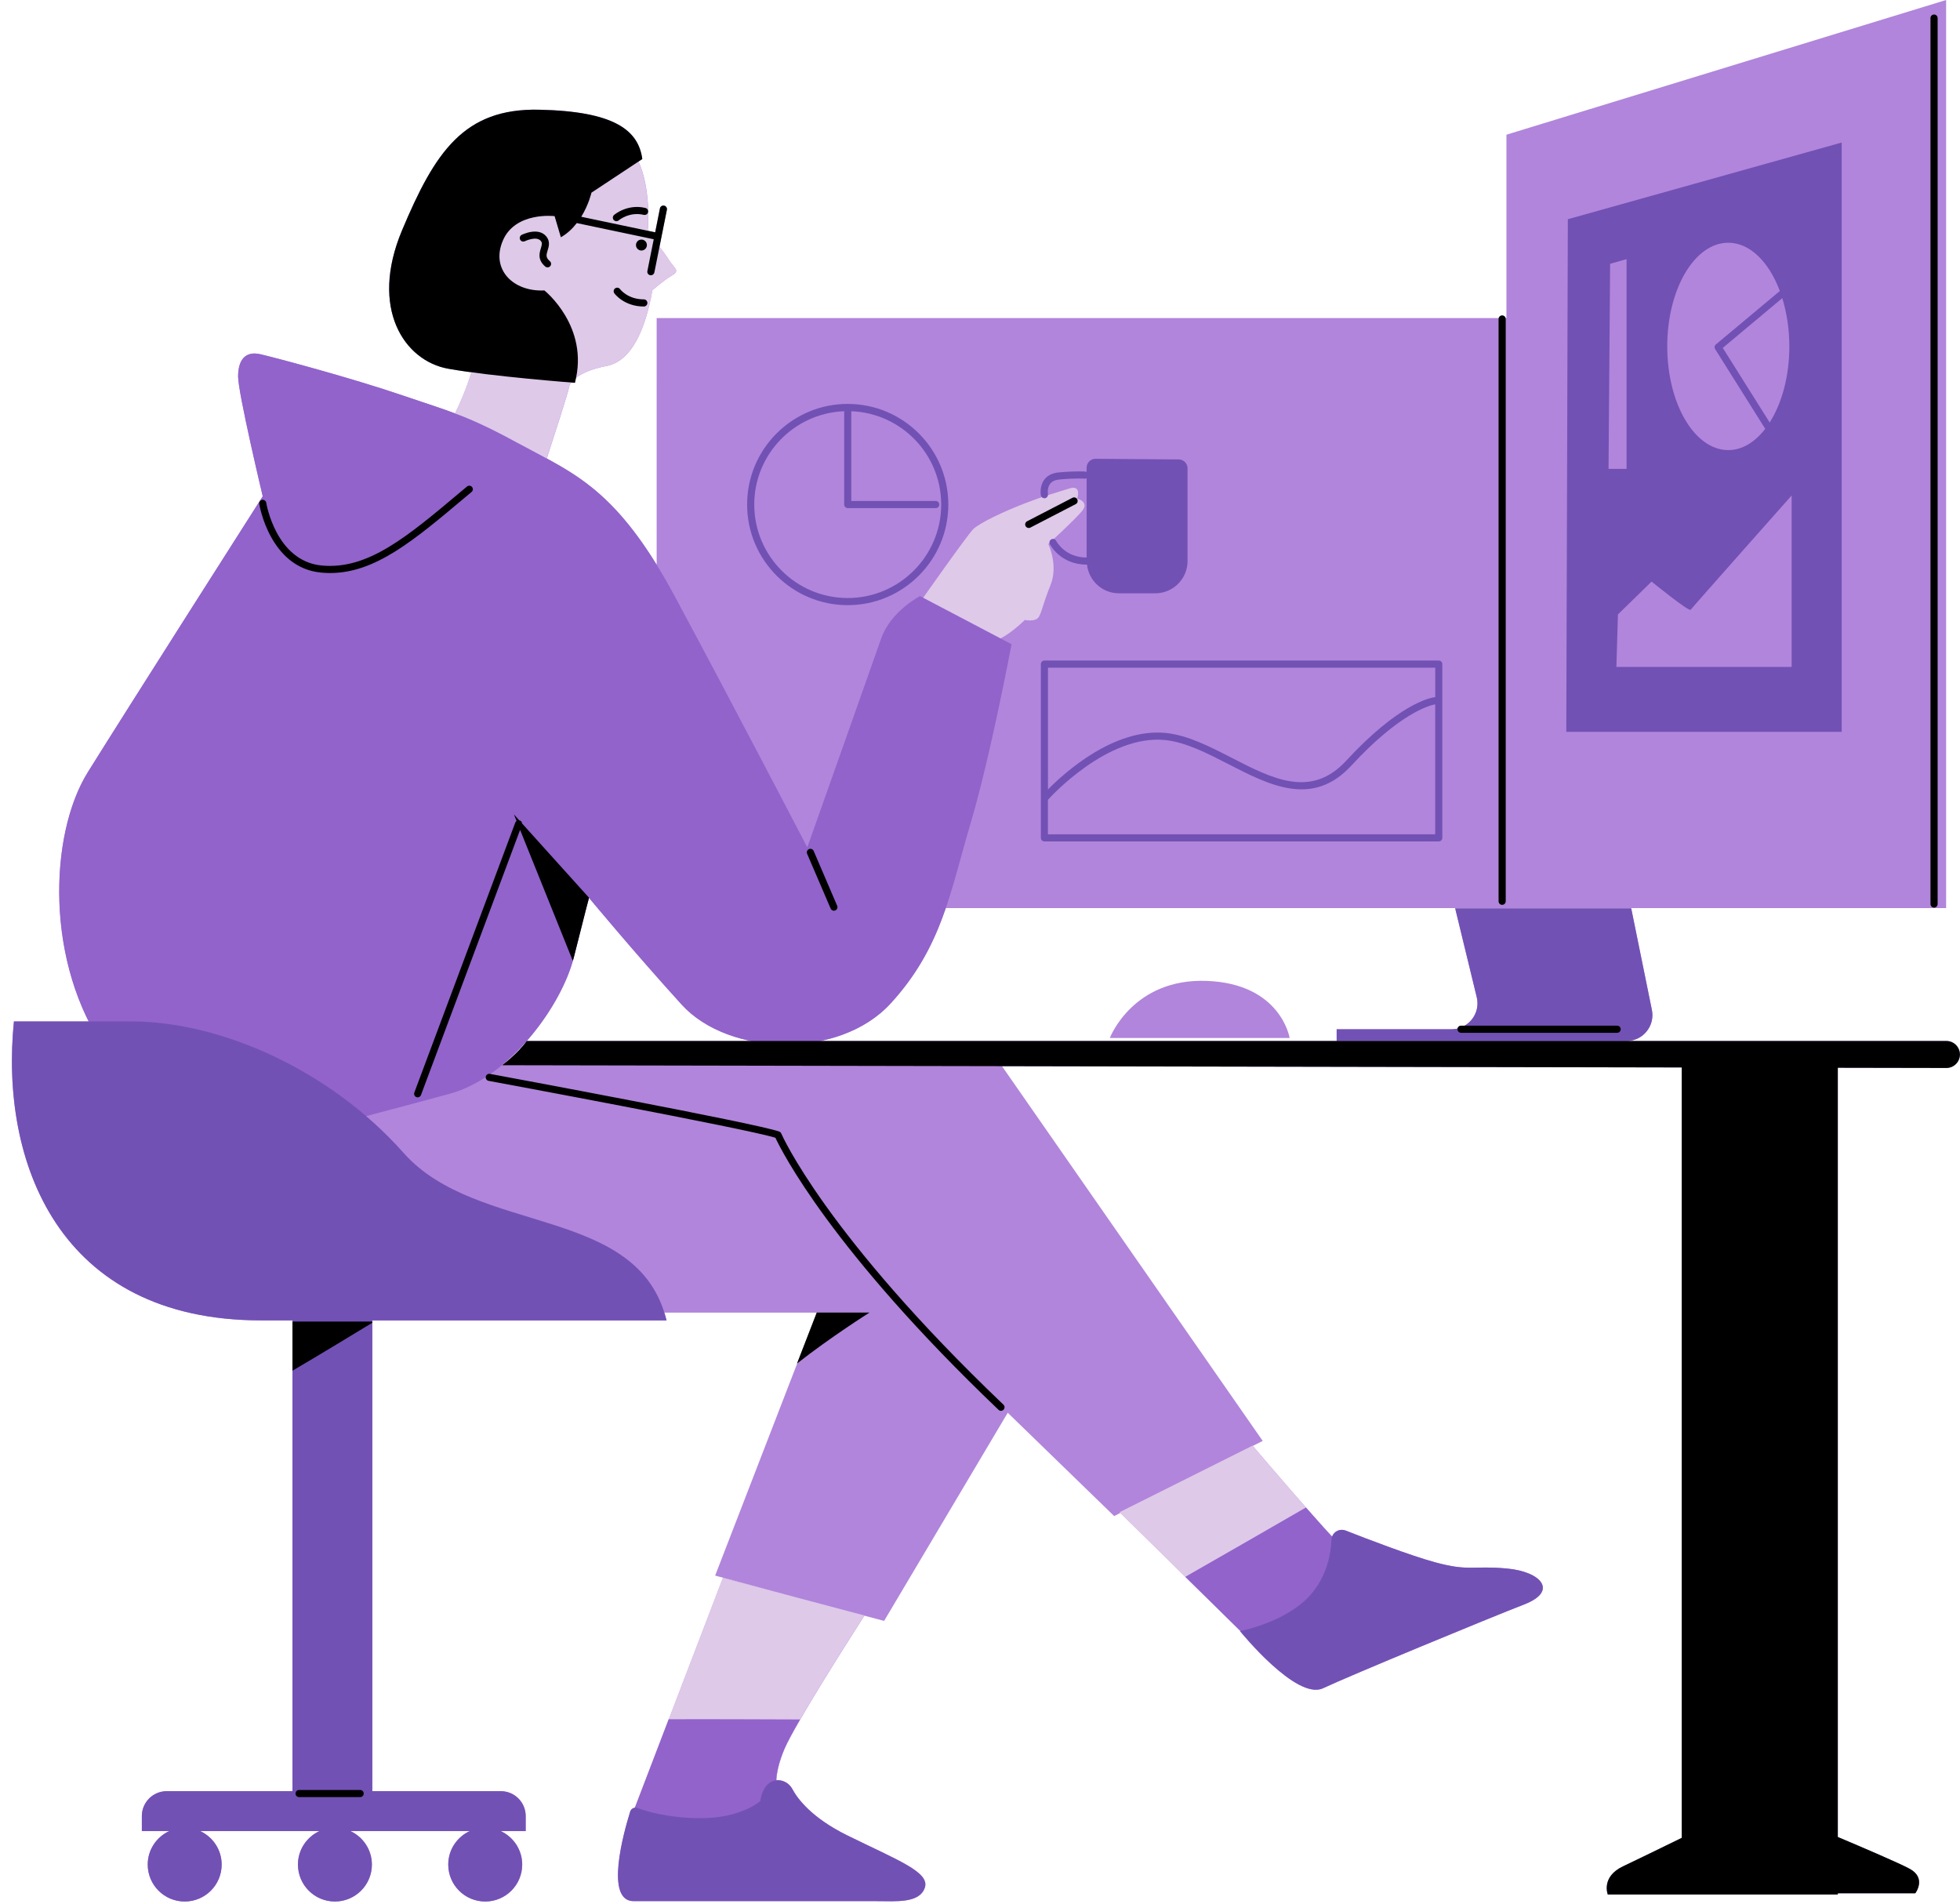
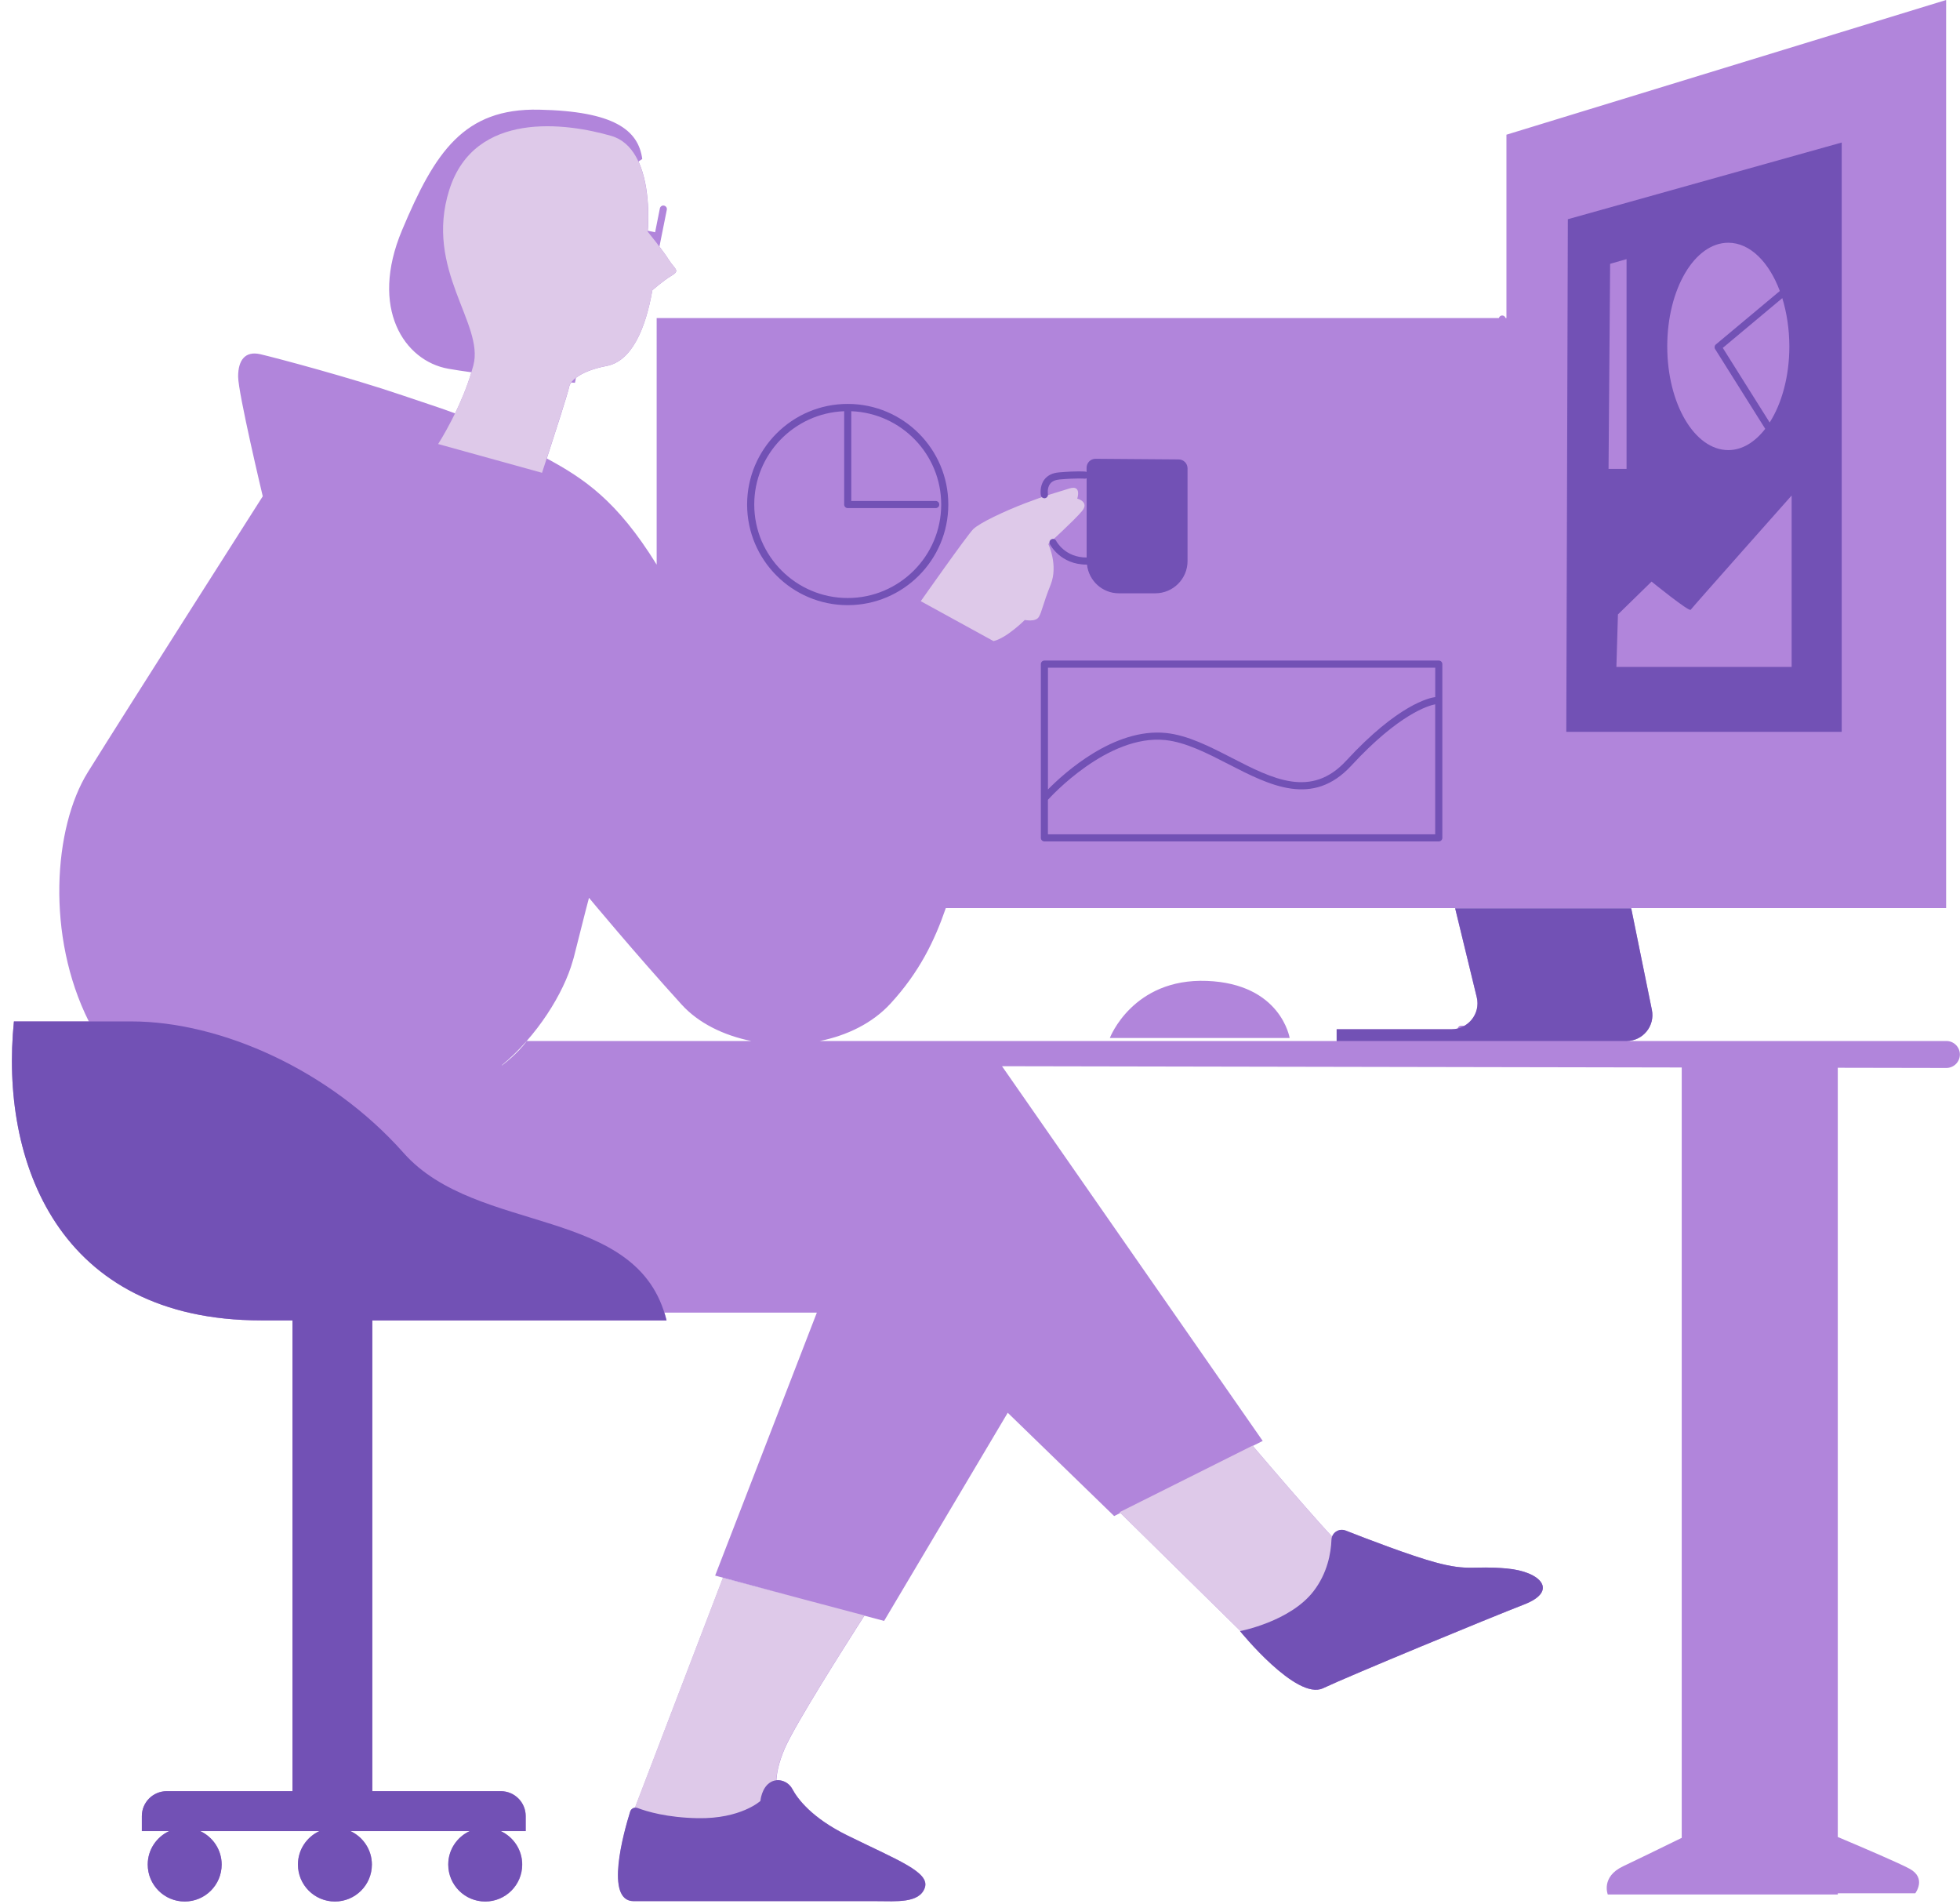
<svg xmlns="http://www.w3.org/2000/svg" fill="#000000" height="479.8" preserveAspectRatio="xMidYMid meet" version="1" viewBox="-3.0 0.0 494.1 479.8" width="494.1" zoomAndPan="magnify">
  <g id="change1_1">
    <path d="M301.24,247.22c18.71,0.72,20.87,14.39,20.87,14.39h-45.33C276.77,261.61,282.53,246.5,301.24,247.22z M491.07,265.76c0,1.88-1.53,3.4-3.41,3.4l-27.37-0.05v193.87c6.44,2.71,15.32,6.52,18.05,7.98c4.44,2.37,1.48,6.21,1.48,6.21H460.3 v0.3h-39.35h-18.64c0,0-1.78-4.44,3.85-7.1c3.24-1.53,9.8-4.73,14.79-7.17V269.04l-171.35-0.32l65.72,94.44l-2.5,1.26 c0.7,0.83,7.36,8.65,13.39,15.51l0,0c1.13,1.28,2.23,2.53,3.27,3.69c0.05,0.06,0.1,0.11,0.15,0.17c0.3,0.33,0.59,0.65,0.87,0.97 c0.04,0.05,0.09,0.09,0.13,0.14c0.32,0.35,0.63,0.69,0.93,1.02c0.03,0.03,0.06,0.07,0.09,0.1c0.25,0.28,0.5,0.54,0.74,0.8 c0.08,0.08,0.15,0.17,0.23,0.25c0.07,0.08,0.14,0.15,0.21,0.22c0.48-1.33,2-2.09,3.42-1.53c5.64,2.21,16.31,6.29,22.48,7.98 c8.68,2.37,9.47,0.79,18.15,1.58c8.68,0.79,13.02,5.72,4.34,9.07c-8.68,3.35-43.99,17.95-50.69,21.11 c-6.71,3.16-20.91-14.4-20.91-14.4s0.05-0.01,0.1-0.02l-13.9-13.67l0,0l-16.38-16.11l-1.57,0.8l-26.83-26.04l-31.17,52.47 l-4.96-1.33c-0.5,0.78-10.31,16.02-16.18,26.17c-0.44,0.75-0.85,1.48-1.24,2.17c-0.02,0.04-0.04,0.07-0.06,0.11 c-0.37,0.66-0.72,1.29-1.03,1.88c-0.03,0.05-0.05,0.1-0.08,0.15c-0.31,0.57-0.58,1.1-0.82,1.58c-0.02,0.04-0.04,0.08-0.06,0.12 c-0.24,0.48-0.45,0.93-0.61,1.3c-1.58,3.69-2.02,6.33-2.1,8.02c1.59-0.17,3.23,0.69,4.02,2.17c1.33,2.49,4.89,7.29,13.87,11.71 c12.82,6.31,20.91,9.27,19.53,13.22c-1.38,3.95-7.3,3.35-12.03,3.35s-52.67,0-61.35,0c-7.36,0-2.53-17.29-0.88-22.56 c0.17-0.56,0.66-0.92,1.19-0.98l8.53-22.29l0,0l13.64-35.63l18.66,4.95l-20.63-5.54l20.67-53.43l0,0l4.97-12.85c0,0-16.54,0-38.44,0 c0.2,0.64,0.41,1.29,0.57,1.97c0,0-33.86,0-74.17,0v0.3v0.3v118.05h32.39c3.46,0,6.27,2.81,6.27,6.27v3.79h-6.29 c3.18,1.48,5.41,4.69,5.41,8.43c0,5.15-4.17,9.32-9.32,9.32c-5.15,0-9.32-4.17-9.32-9.32c0-3.74,2.22-6.95,5.41-8.43H85.34 c3.18,1.48,5.41,4.69,5.41,8.43c0,5.15-4.17,9.32-9.32,9.32c-5.15,0-9.32-4.17-9.32-9.32c0-3.74,2.22-6.95,5.41-8.43H47.47 c3.18,1.48,5.41,4.69,5.41,8.43c0,5.15-4.17,9.32-9.32,9.32c-5.15,0-9.32-4.17-9.32-9.32c0-3.74,2.22-6.95,5.41-8.43h-6.89v-3.79 c0-3.46,2.81-6.27,6.27-6.27h31.7V345.46v-12.38v-0.3c-2.63,0-5.26,0-7.89,0c-51.29,0-65.88-40.24-62.33-75.35c0,0,4.78,0,18.88,0 c-10.79-21.5-8.94-48.85-0.24-62.82c9.76-15.68,44.09-69.53,44.09-69.53s-6.21-26.04-6.21-30.18c0-4.14,1.78-6.51,5.62-5.62 s22.78,5.92,35.8,10.36c5.76,1.96,9.6,3.17,13.28,4.55c1.44-2.96,2.96-6.54,4.12-10.36c-2.12-0.29-4.11-0.59-5.86-0.9 c-11.05-1.97-19.92-15.19-11.64-34.91s15.58-30.77,34.52-30.38c18.94,0.39,25.05,5.13,26.04,12.43l-0.95,0.63 c3.08,6.65,2.47,15.94,2.35,17.45l1.84,0.39l1.2-6.02c0.1-0.49,0.57-0.8,1.05-0.7c0.48,0.1,0.8,0.57,0.7,1.05l-1.86,9.28 c0.9,1.19,1.8,2.42,2.36,3.32c1.48,2.37,2.96,2.66,0.74,3.99c-2.22,1.33-4.88,3.7-4.88,3.7c-1.78,10.06-5.33,17.9-11.54,19.08 c-3.7,0.7-6.22,1.83-7.73,3c-0.09,0.41-0.14,0.82-0.25,1.24c0,0-0.33-0.02-0.92-0.07c-0.29,0.4-0.49,0.79-0.55,1.16 c-0.22,1.29-3.73,12.18-5.62,17.98c9.33,5.06,17.69,10.57,27.69,26.76V80.16h212.31c0.11-0.37,0.44-0.65,0.85-0.65 c0.41,0,0.74,0.28,0.85,0.65h0.21V33.95L487.6,0v228.87H377.52h-0.79h-141.3c-2.86,8.31-6.7,16.17-13.91,24.03 c-4.57,4.99-10.98,8.07-17.86,9.47h130.3v-2.96h28.97c0.53,0,1.04-0.06,1.53-0.18c0.09-0.41,0.43-0.72,0.86-0.72h0.85 c2.41-1.39,3.82-4.23,3.1-7.18l-5.44-22.4h44.38l5.21,25.6c0.82,4.05-2.27,7.84-6.4,7.84h80.64 C489.55,262.36,491.07,263.89,491.07,265.76z M123.59,268.48c0,0,3.85-2.86,6.21-6.11h56.6c-6.96-1.41-13.29-4.49-17.55-9.17 c-11.84-13.02-23.37-26.92-23.37-26.92s-0.89,3.25-3.85,15.09c-0.07,0.26-0.16,0.54-0.24,0.81v0c-2.28,8.14-9.02,19-17.91,26.32 L123.59,268.48z" fill="#b185db" />
  </g>
  <g id="change2_1">
    <path d="M161.46,73.15c-1.78,10.06-5.33,17.9-11.54,19.08c-6.21,1.18-9.17,3.55-9.47,5.33 c-0.3,1.78-6.81,21.6-6.81,21.6l-26.19-7.25c0,0,6.07-9.32,8.88-19.82c2.81-10.5-12.43-24.11-6.07-44.23 c6.36-20.12,29.59-16.87,40.83-13.61s9.17,24.11,9.17,24.11s3.85,4.73,5.33,7.1c1.48,2.37,2.96,2.66,0.74,3.99 C164.13,70.78,161.46,73.15,161.46,73.15z M268.57,125.67c0,0,1.18-3.55-1.97-2.56c-3.16,0.99-6.11,1.78-11.24,3.75 c-5.13,1.97-11.44,4.93-13.02,6.51s-13.22,18.15-13.22,18.15l18.34,10.06c3.35-0.79,7.89-5.33,7.89-5.33s2.76,0.59,3.55-0.79 s0.99-3.16,2.96-8.09c1.97-4.93-0.59-10.26-0.59-10.26s6.51-5.92,8.48-8.28C271.73,126.46,268.57,125.67,268.57,125.67z M334.06,388.61c-5.72-5.92-21.3-24.26-21.3-24.26l-33.53,16.77l34.91,34.32C314.14,415.43,339.78,394.52,334.06,388.61z M156.33,457.45c0,0,1.58,2.96,14.2,4.93c12.62,1.97,22.29-11.44,22.29-11.44s-0.99-3.35,1.97-10.26 c2.96-6.9,20.12-33.53,20.12-33.53l-35.7-9.47L156.33,457.45z" fill="#dec9e9" />
  </g>
  <g id="change3_1">
-     <path d="M228.92,150.23L252,162.36c0,0-5.33,28.4-10.36,45.27c-5.03,16.87-7.1,31.07-20.12,45.27 c-13.02,14.2-40.83,13.31-52.67,0.3c-11.84-13.02-23.37-26.92-23.37-26.92s-0.89,3.25-3.85,15.09 c-2.96,11.84-15.98,30.18-31.36,34.32c-15.39,4.14-29.29,7.99-33.14,8.28l-35.8,3.25c0,0-1.78,0-17.46-22.19 c-15.68-22.19-14.5-54.74-4.73-70.42c9.76-15.68,44.09-69.53,44.09-69.53s-6.21-26.04-6.21-30.18c0-4.14,1.78-6.51,5.62-5.62 s22.78,5.92,35.8,10.36c13.02,4.44,16.27,5.03,29.88,12.43c13.61,7.4,24.26,11.24,38.76,38.17c14.5,26.92,33.43,63.32,33.43,63.32 s16.27-45.86,18.64-52.67C221.53,154.07,228.92,150.23,228.92,150.23z M334.06,388.61c-1.86-1.93-4.77-5.17-7.85-8.67 c-8.33,4.81-23.91,13.78-30.41,17.47l18.34,18.03C314.14,415.43,339.78,394.52,334.06,388.61z M165.57,433.31l-9.24,24.13 c0,0,1.58,2.96,14.2,4.93c12.62,1.97,22.29-11.44,22.29-11.44s-0.99-3.35,1.97-10.26c0.68-1.58,2.11-4.21,3.91-7.31 C191.16,433.33,173.06,433.26,165.57,433.31z" fill="#9163cb" />
-   </g>
+     </g>
  <g id="change4_1">
    <path d="M129.51,457.7v3.79h-6.29c3.18,1.48,5.41,4.69,5.41,8.43c0,5.15-4.17,9.32-9.32,9.32 c-5.15,0-9.32-4.17-9.32-9.32c0-3.74,2.22-6.95,5.41-8.43H85.34c3.18,1.48,5.41,4.69,5.41,8.43c0,5.15-4.17,9.32-9.32,9.32 c-5.15,0-9.32-4.17-9.32-9.32c0-3.74,2.22-6.95,5.41-8.43H47.47c3.18,1.48,5.41,4.69,5.41,8.43c0,5.15-4.17,9.32-9.32,9.32 c-5.15,0-9.32-4.17-9.32-9.32c0-3.74,2.22-6.95,5.41-8.43h-6.89v-3.79c0-3.46,2.81-6.27,6.27-6.27h31.7V332.78 c-2.63,0-5.26,0-7.89,0c-51.29,0-65.88-40.24-62.33-75.35c0,0,7.1,0,29.59,0s50.1,12.23,68.64,33.14 c18.54,20.91,59.18,13.02,66.28,42.21c0,0-33.86,0-74.17,0v118.65h32.39C126.7,451.43,129.51,454.24,129.51,457.7z M376.86,395.31 c-8.68-0.79-9.47,0.79-18.15-1.58c-6.17-1.68-16.84-5.76-22.48-7.98c-1.67-0.66-3.51,0.51-3.58,2.31c-0.13,3.35-1,8.4-4.51,12.97 c-5.92,7.69-18.54,10.06-18.54,10.06s14.2,17.56,20.91,14.4c6.71-3.16,42.01-17.75,50.69-21.11 C389.88,401.03,385.54,396.1,376.86,395.31z M210.58,462.58c-8.97-4.42-12.54-9.22-13.87-11.71c-1-1.87-3.37-2.78-5.26-1.81 c-2.47,1.27-2.76,4.84-2.76,4.84s-4.93,4.54-15.78,4.34c-7.75-0.14-12.89-1.69-15.19-2.57c-0.77-0.29-1.63,0.13-1.87,0.92 c-1.64,5.27-6.47,22.56,0.88,22.56c8.68,0,56.61,0,61.35,0s10.65,0.59,12.03-3.35C231.49,471.85,223.4,468.89,210.58,462.58z M359.7,212.07h-99.41c-0.5,0-0.9-0.4-0.9-0.9v-43.79c0-0.5,0.4-0.9,0.9-0.9h99.41c0.5,0,0.9,0.4,0.9,0.9v43.79 C360.6,211.67,360.19,212.07,359.7,212.07z M261.18,168.28v30.69c4.1-4.15,16.66-15.58,29.77-14.23c5.49,0.56,11.11,3.46,16.56,6.26 c10.3,5.3,20.02,10.3,28.85,0.73c13.11-14.2,20.98-15.85,22.45-16.04v-7.41H261.18z M358.8,210.28v-32.77 c-1.63,0.31-9.06,2.37-21.13,15.44c-9.75,10.57-20.55,5.01-30.99-0.36c-5.29-2.72-10.77-5.54-15.92-6.07 c-14.53-1.51-29,14.4-29.59,15.06v8.7H358.8z M260.28,125.58c0.05,0,0.1,0,0.16-0.01c0.48-0.09,0.81-0.55,0.73-1.04 c0-0.02-0.25-1.54,0.56-2.6c0.48-0.63,1.29-0.99,2.38-1.09c4.37-0.38,6.33-0.2,6.34-0.2c0.18,0.02,0.34-0.03,0.48-0.1v19.97 c0,0,0,0,0,0c-5.46,0-7.59-4.03-7.68-4.2c-0.22-0.44-0.76-0.61-1.2-0.39c-0.44,0.22-0.62,0.76-0.4,1.2 c0.11,0.21,2.69,5.18,9.28,5.18c0.03,0,0.06-0.01,0.09-0.02c0.44,4.07,3.85,7.25,8.04,7.25h9.18c4.49,0,8.13-3.64,8.13-8.13v-23.36 c0-1.24-1-2.25-2.24-2.25l-20.94-0.16c-1.25-0.01-2.27,1-2.27,2.25v1.07c-0.09-0.05-0.19-0.08-0.3-0.09 c-0.08-0.01-2.11-0.2-6.68,0.2c-1.63,0.14-2.86,0.75-3.66,1.8c-1.29,1.69-0.91,3.9-0.89,3.99 C259.48,125.28,259.86,125.58,260.28,125.58z M236.06,127.16c0,13.98-11.37,25.36-25.36,25.36s-25.36-11.37-25.36-25.36 s11.37-25.36,25.36-25.36S236.06,113.17,236.06,127.16z M234.27,127.16c0-12.69-10.09-23.04-22.67-23.52v22.62h21.28 c0.5,0,0.9,0.4,0.9,0.9s-0.4,0.9-0.9,0.9h-22.17c-0.5,0-0.9-0.4-0.9-0.9v-23.52c-12.58,0.48-22.67,10.83-22.67,23.52 c0,12.99,10.57,23.56,23.56,23.56S234.27,140.15,234.27,127.16z M461.28,35.92v148.53h-69.43l0.39-129.2L461.28,35.92z M446.3,75.14 l-15,12.54l11.82,18.8c3.04-4.77,4.96-11.59,4.96-19.18C448.07,82.91,447.42,78.78,446.3,75.14z M417.3,87.3 c0,14.43,6.89,26.14,15.39,26.14c3.5,0,6.72-2.01,9.31-5.36l-12.63-20.1c-0.24-0.38-0.16-0.88,0.18-1.16l16.13-13.48 c-2.73-7.3-7.52-12.16-12.99-12.16C424.19,61.17,417.3,72.87,417.3,87.3z M402.5,118.17h4.54V65.31l-4.14,1.18L402.5,118.17z M448.66,124.88c0,0-25.05,28.21-25.45,28.8c-0.39,0.59-9.86-7.1-9.86-7.1l-8.48,8.28l-0.39,13.22h44.18V124.88z M408.22,228.93 h-44.38l5.44,22.4c1,4.11-2.12,8.08-6.35,8.08h-28.97v2.96h73.07c4.13,0,7.23-3.79,6.4-7.84L408.22,228.93z" fill="#7251b5" />
  </g>
  <g id="change5_1">
-     <path d="M483.66,227.85V4.56c0-0.5,0.4-0.9,0.9-0.9s0.9,0.4,0.9,0.9v223.29c0,0.5-0.4,0.9-0.9,0.9 S483.66,228.34,483.66,227.85z M109.98,92.93c11.05,1.97,31.95,3.55,31.95,3.55c3.75-14.2-7.69-23.28-7.69-23.28 c-7.89,0.39-13.61-5.33-10.45-12.62c3.16-7.3,13.02-6.11,13.02-6.11l1.58,5.33c1.64-0.93,2.96-2.21,4.01-3.58l19.4,4.08l-1.6,8.01 c-0.1,0.49,0.22,0.96,0.7,1.05c0.06,0.01,0.12,0.02,0.18,0.02c0.42,0,0.79-0.29,0.88-0.72l3.16-15.78c0.1-0.49-0.22-0.96-0.7-1.05 c-0.49-0.1-0.96,0.22-1.05,0.7l-1.2,6.02l-18.64-3.92c1.9-3.08,2.57-6.07,2.57-6.07l12.82-8.48c-0.99-7.3-7.1-12.03-26.04-12.43 c-18.94-0.39-26.23,10.65-34.52,30.38S98.93,90.95,109.98,92.93z M160.08,61.76c0-0.76-0.62-1.38-1.38-1.38 c-0.76,0-1.38,0.62-1.38,1.38c0,0.76,0.62,1.38,1.38,1.38C159.46,63.14,160.08,62.52,160.08,61.76z M151.8,54.18 c-0.37,0.32-0.41,0.89-0.09,1.26c0.18,0.2,0.43,0.31,0.68,0.31c0.21,0,0.42-0.07,0.59-0.22c0.03-0.02,2.65-2.25,6.31-1.38 c0.49,0.12,0.96-0.18,1.08-0.66c0.11-0.48-0.18-0.96-0.66-1.08C155.16,51.33,151.94,54.06,151.8,54.18z M153.31,72.87 c-0.29-0.4-0.85-0.49-1.25-0.19c-0.4,0.29-0.48,0.85-0.19,1.25c0.1,0.14,2.5,3.32,7.43,3.32c0.5,0,0.9-0.4,0.9-0.9s-0.4-0.9-0.9-0.9 C155.32,75.46,153.4,72.99,153.31,72.87z M134.45,67.17c0.17,0.15,0.38,0.22,0.58,0.22c0.25,0,0.5-0.11,0.68-0.31 c0.32-0.38,0.28-0.94-0.1-1.26c-1.1-0.94-0.89-1.61-0.55-2.72c0.29-0.94,0.68-2.23-0.31-3.47c-2.01-2.51-6.06-0.52-6.23-0.44 c-0.44,0.22-0.62,0.76-0.4,1.2c0.22,0.44,0.76,0.62,1.2,0.4c0.03-0.01,2.94-1.4,4.03-0.05c0.37,0.46,0.29,0.87,0,1.83 C132.99,63.72,132.46,65.47,134.45,67.17z M256.34,133.07c0.14,0,0.28-0.03,0.41-0.1l11.44-5.92c0.44-0.23,0.61-0.77,0.38-1.21 c-0.23-0.44-0.77-0.61-1.21-0.38l-11.44,5.92c-0.44,0.23-0.61,0.77-0.38,1.21C255.7,132.9,256.02,133.07,256.34,133.07z M487.67,262.36H129.8c-2.37,3.25-6.21,6.11-6.21,6.11l297.36,0.56V463.2c-4.99,2.44-11.56,5.64-14.79,7.17 c-5.62,2.66-3.85,7.1-3.85,7.1h18.64h39.35v-0.3h19.53c0,0,2.96-3.85-1.48-6.21c-2.73-1.46-11.61-5.26-18.05-7.98V269.11l27.37,0.05 c1.88,0,3.41-1.52,3.41-3.4C491.07,263.89,489.55,262.36,487.67,262.36z M193.95,285.68c-0.1-0.23-0.28-0.41-0.52-0.49 c-5.63-2.07-70.19-14.03-72.93-14.54c-0.49-0.09-0.95,0.23-1.04,0.72s0.23,0.95,0.72,1.04c0.66,0.12,64.84,12.01,72.29,14.34 c1.55,3.31,14.04,28.28,56.25,68.57c0.17,0.17,0.4,0.25,0.62,0.25c0.24,0,0.47-0.09,0.65-0.28c0.34-0.36,0.33-0.93-0.03-1.27 C205.1,311.21,194.05,285.93,193.95,285.68z M375.68,228.05c0.5,0,0.9-0.4,0.9-0.9V80.4c0-0.5-0.4-0.9-0.9-0.9 c-0.5,0-0.9,0.4-0.9,0.9v146.75C374.78,227.65,375.18,228.05,375.68,228.05z M365.32,260.3h39.35c0.5,0,0.9-0.4,0.9-0.9 c0-0.5-0.4-0.9-0.9-0.9h-39.35c-0.5,0-0.9,0.4-0.9,0.9C364.43,259.9,364.83,260.3,365.32,260.3z M141.4,242.16 c0.07-0.27,0.17-0.55,0.24-0.81c2.96-11.84,3.85-15.09,3.85-15.09l-16.87-18.71c-0.03-0.34-0.24-0.64-0.57-0.77 c-0.05-0.02-0.09-0.01-0.14-0.02l-1.36-1.51l0.67,1.66c-0.14,0.1-0.26,0.23-0.32,0.4l-25.45,68.05c-0.17,0.46,0.06,0.98,0.52,1.15 c0.1,0.04,0.21,0.06,0.31,0.06c0.36,0,0.7-0.22,0.84-0.58l24.99-66.84L141.4,242.16z M80.22,144.42c11.36,0,21.05-8.15,34.14-19.16 l1.52-1.27c0.38-0.32,0.43-0.88,0.11-1.26c-0.32-0.38-0.88-0.43-1.26-0.11l-1.52,1.27c-13.63,11.46-23.48,19.74-35.1,18.64 c-11.58-1.1-13.97-15.67-13.99-15.81c-0.08-0.49-0.53-0.82-1.02-0.75c-0.49,0.08-0.82,0.53-0.75,1.02 c0.02,0.16,2.62,16.09,15.59,17.32C78.71,144.39,79.47,144.42,80.22,144.42z M197.91,343.66c8.63-6.77,18.29-12.85,18.29-12.85 h-13.31L197.91,343.66z M70.73,345.46c7.28-4.26,17.77-10.65,20.12-12.08v-0.3H70.73V345.46z M87.79,451.13H72.4 c-0.5,0-0.9,0.4-0.9,0.9s0.4,0.9,0.9,0.9h15.39c0.5,0,0.9-0.4,0.9-0.9S88.28,451.13,87.79,451.13z M206.4,228.99 c0.15,0.34,0.48,0.54,0.82,0.54c0.12,0,0.24-0.02,0.35-0.07c0.45-0.2,0.67-0.72,0.47-1.18l-5.92-13.81 c-0.19-0.46-0.73-0.67-1.18-0.47c-0.45,0.2-0.67,0.72-0.47,1.18L206.4,228.99z" fill="#000000" />
-   </g>
+     </g>
</svg>